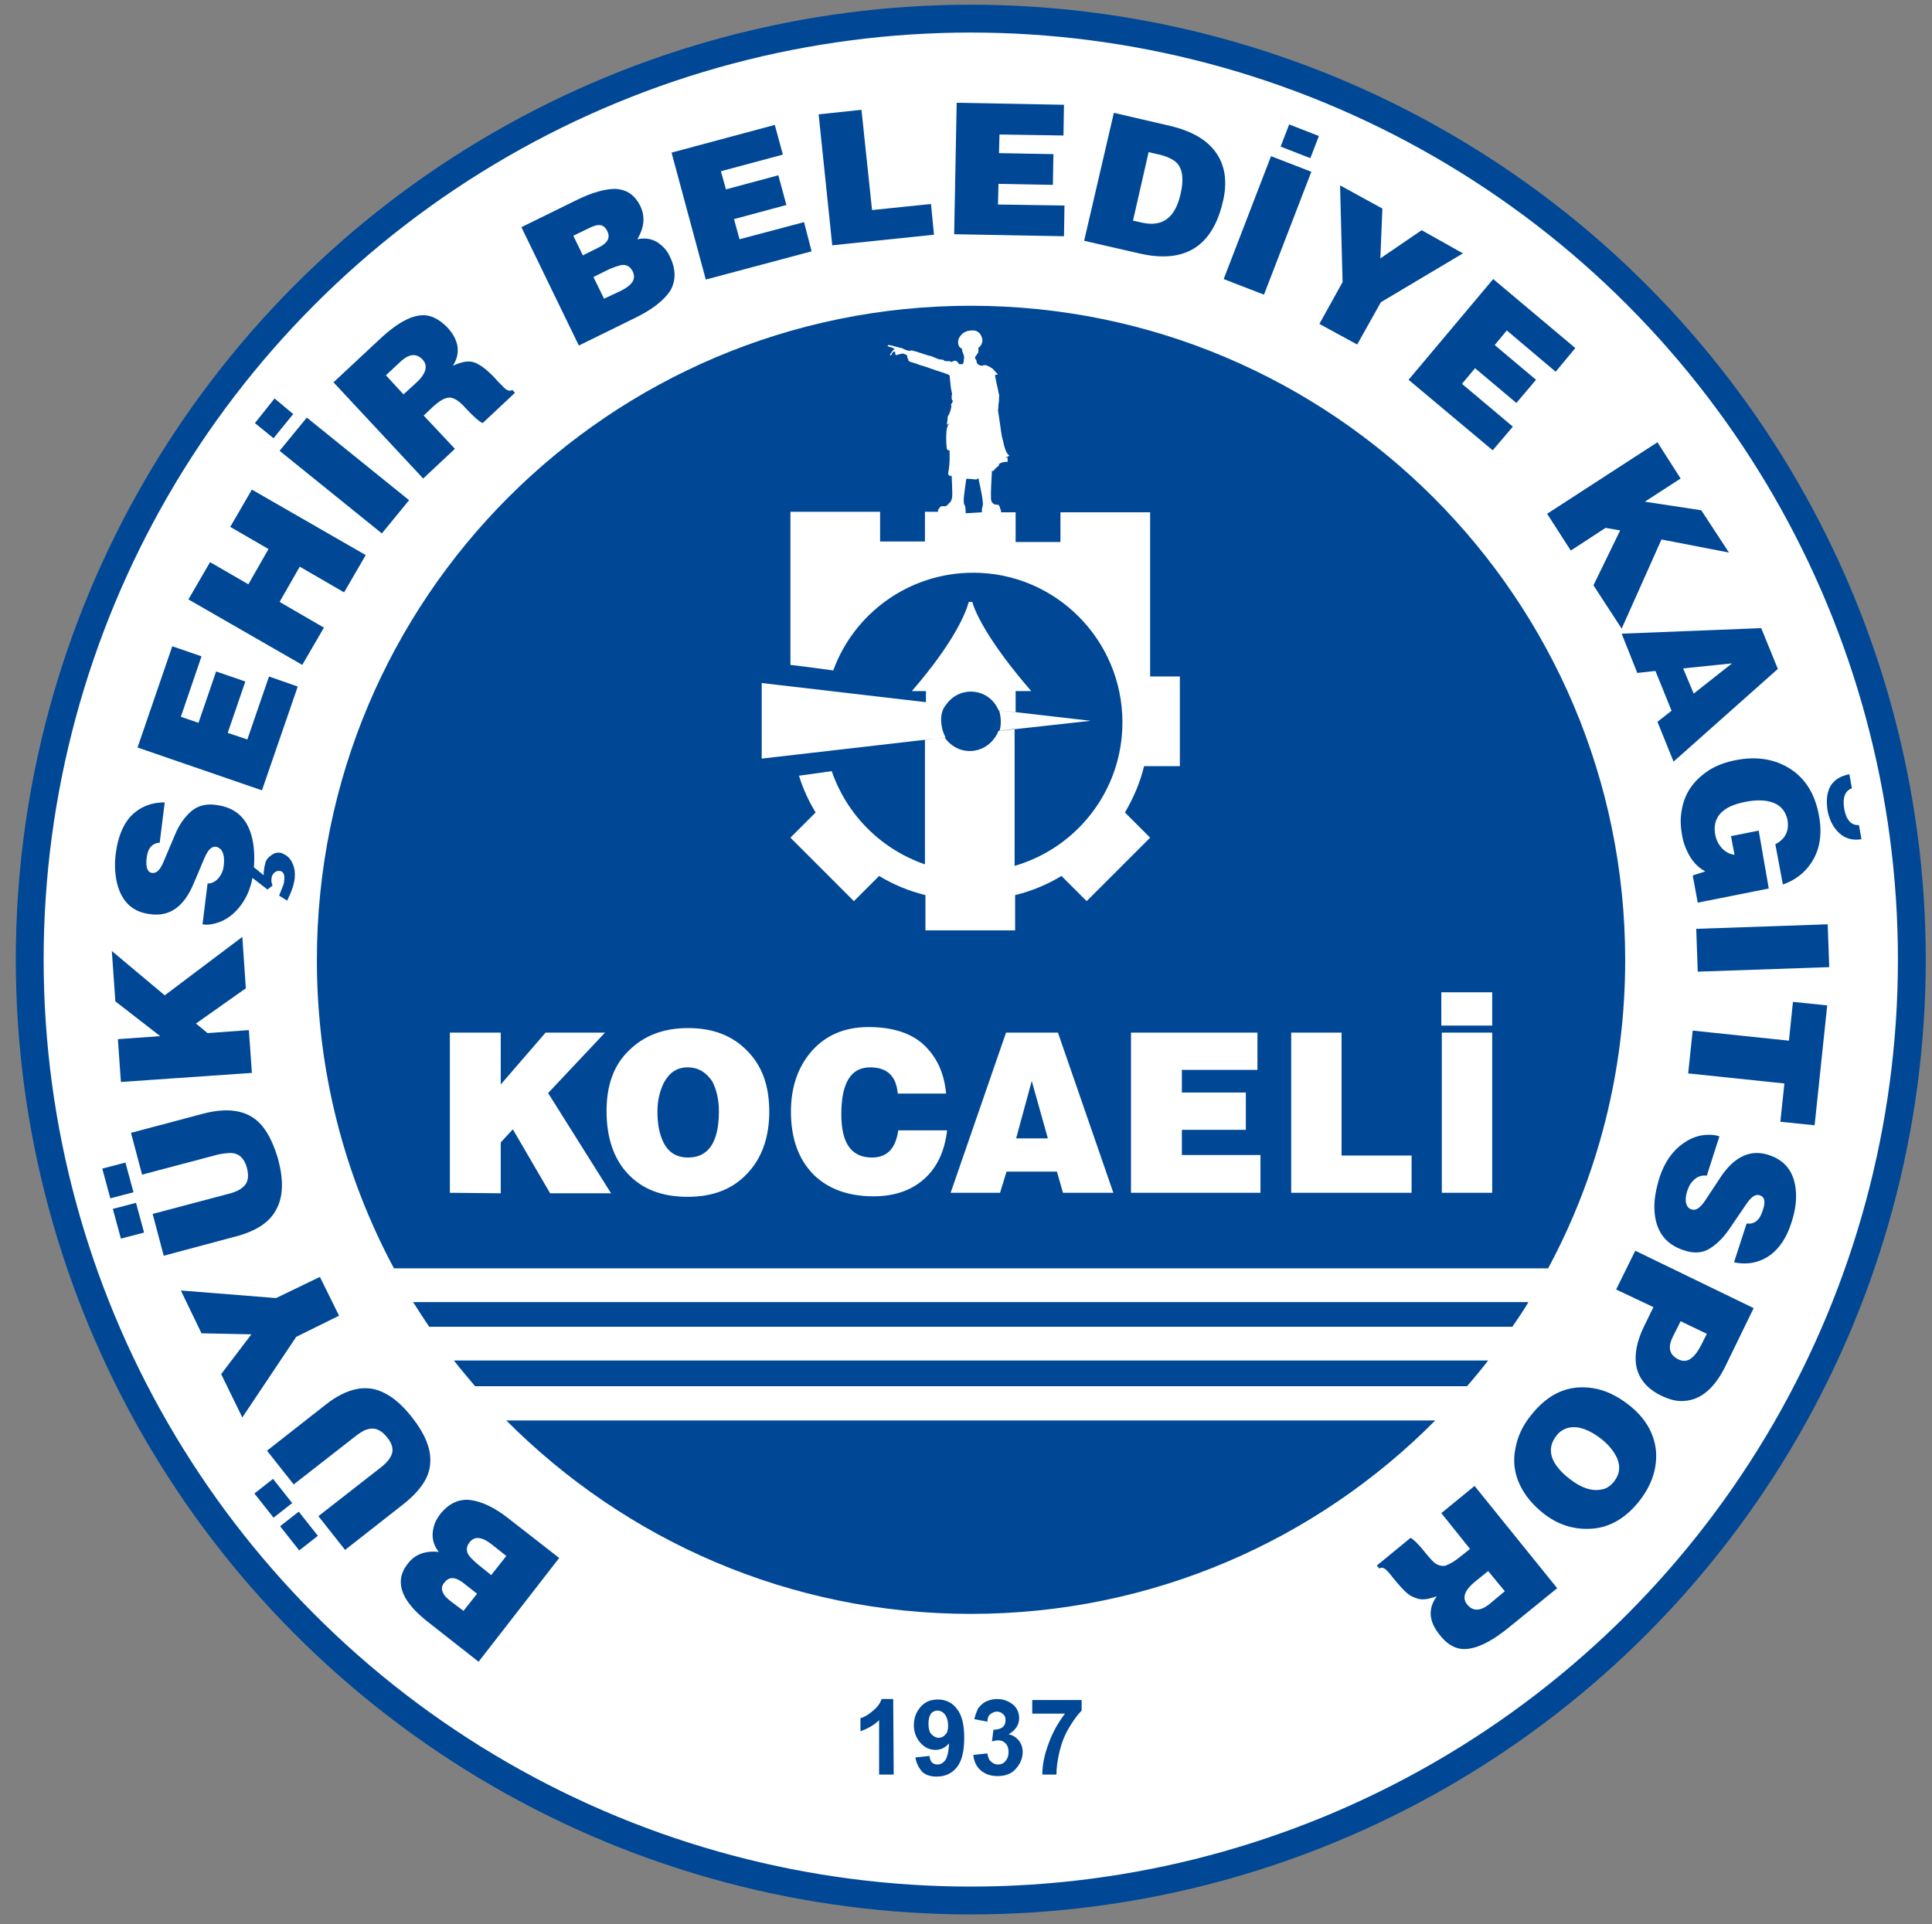
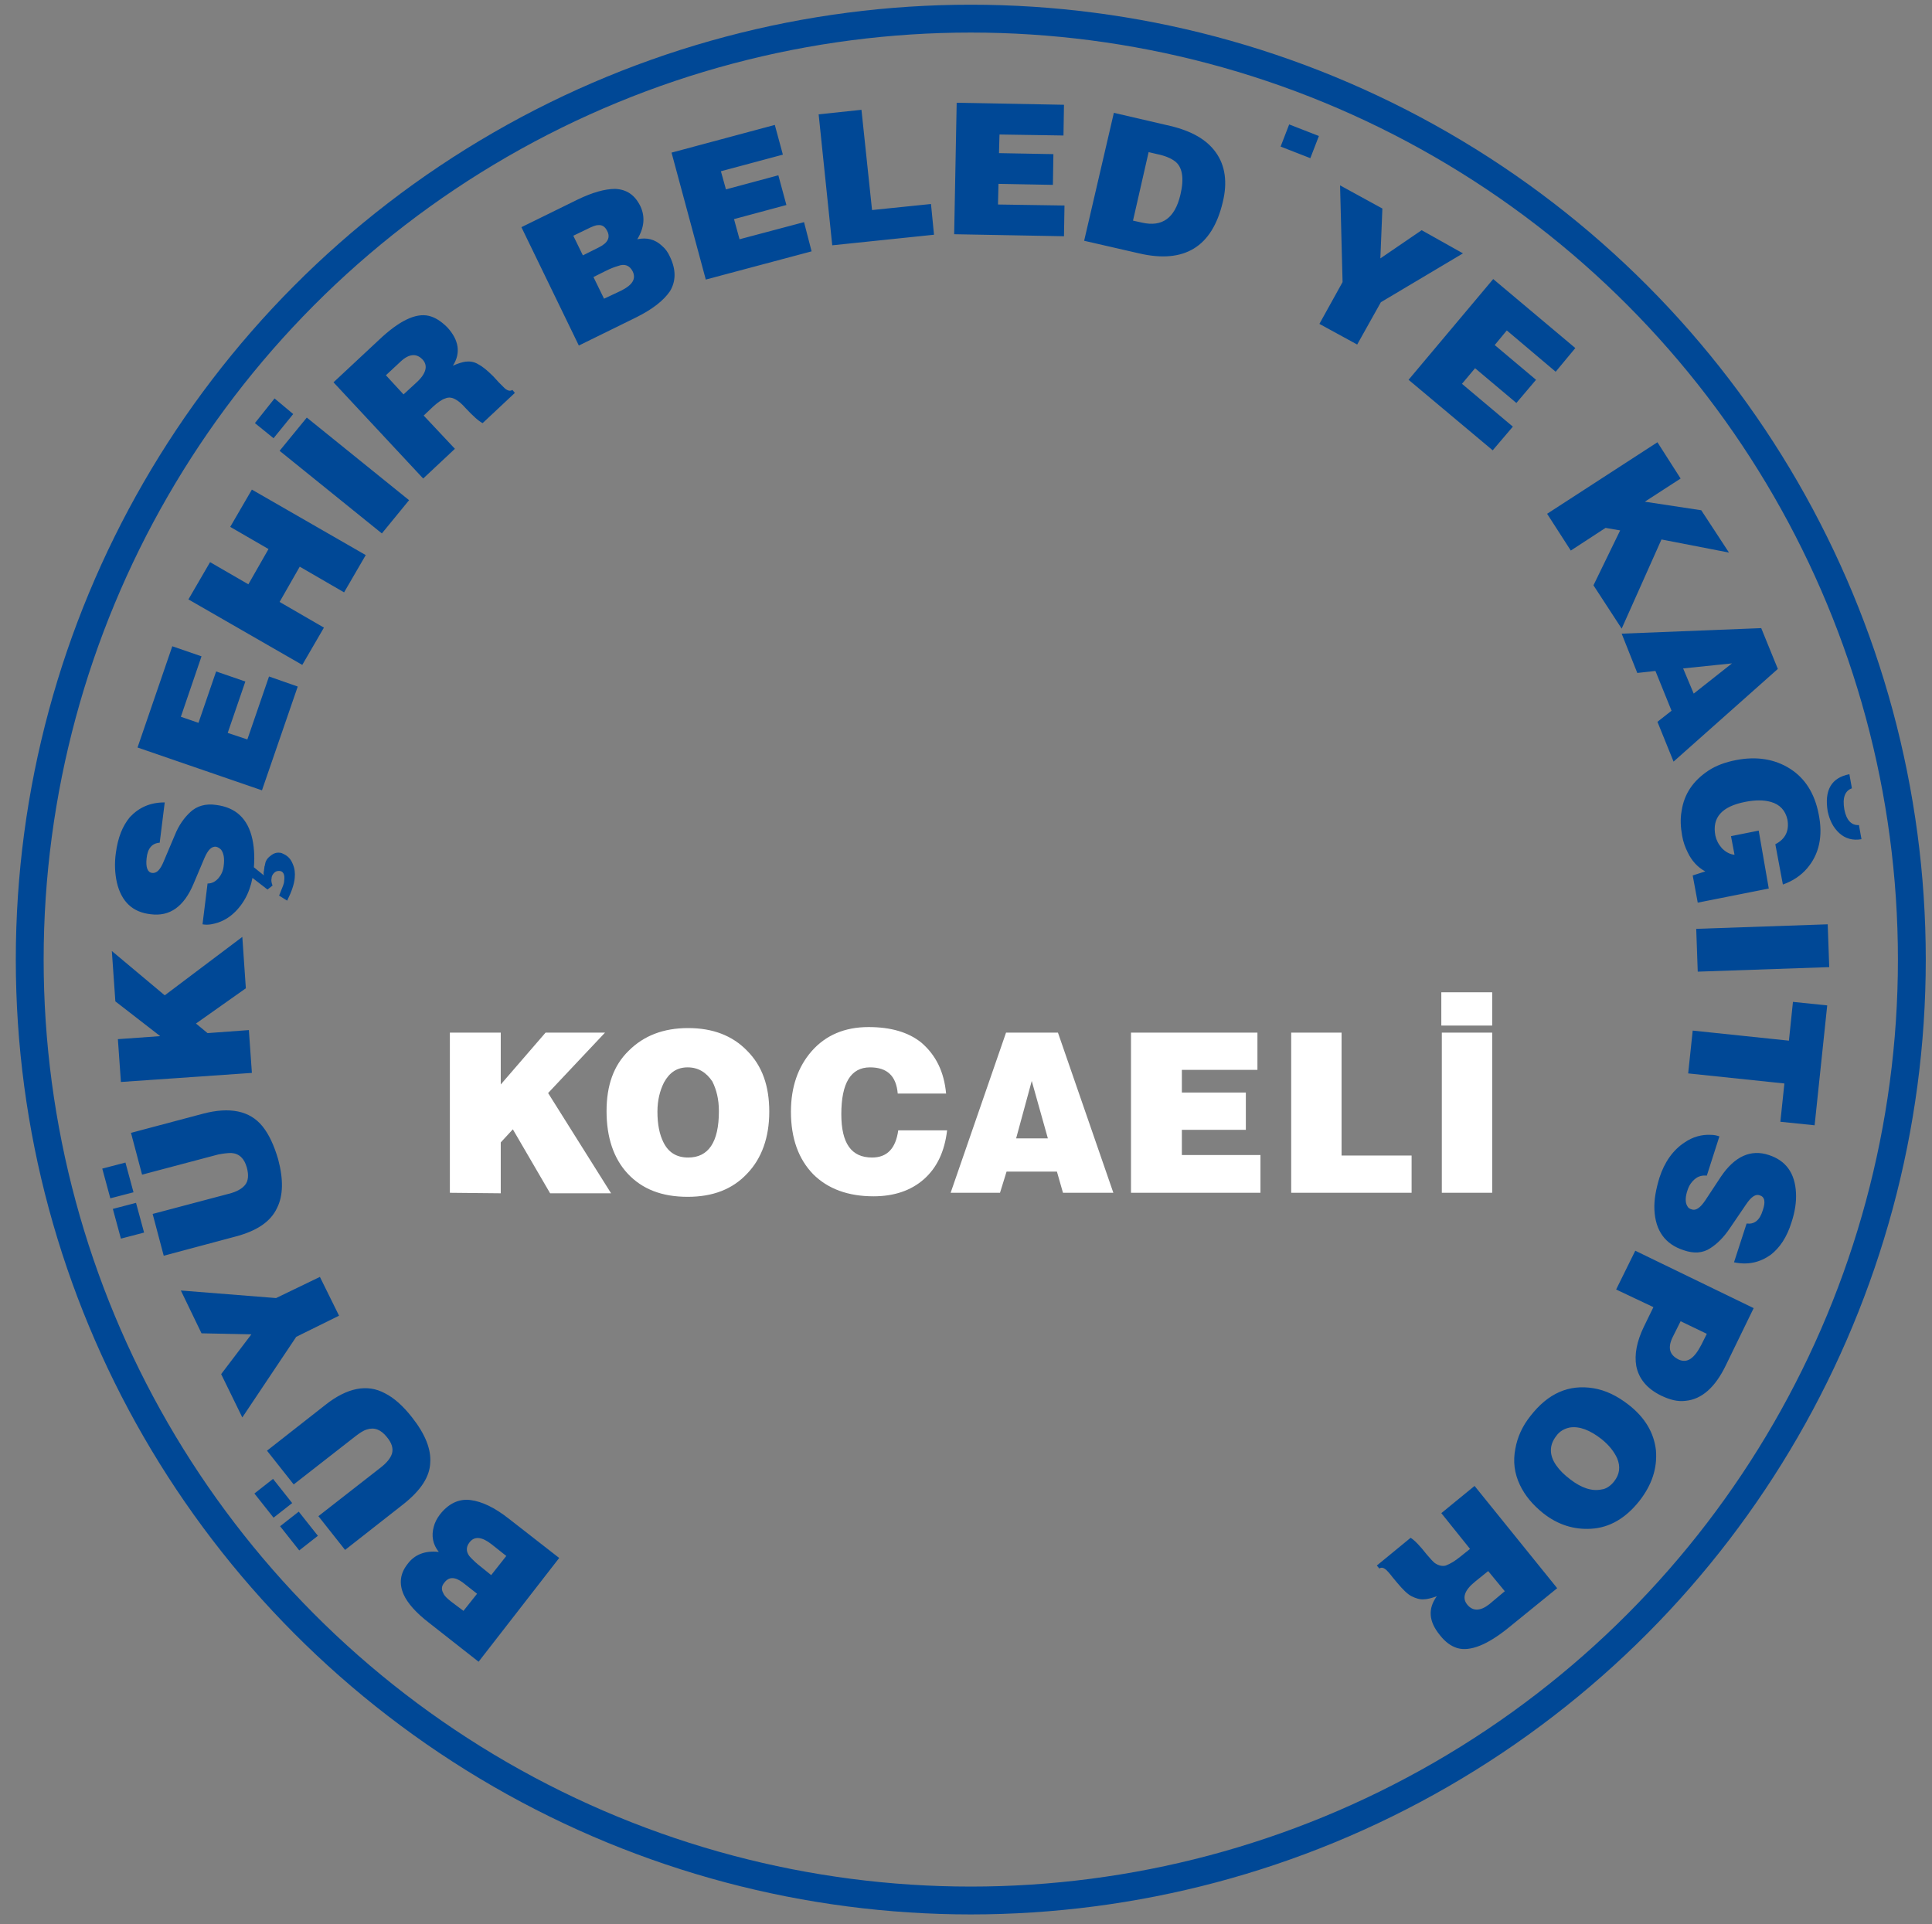
<svg xmlns="http://www.w3.org/2000/svg" version="1.1" id="katman_1" x="0px" y="0px" viewBox="0 0 383.5 382" style="enable-background:new 0 0 383.5 382;" xml:space="preserve">
  <rect x="0" y="0" width="383.5" height="382" fill="#808080" stroke="none" />
  <style type="text/css">
	.st0{fill-rule:evenodd;clip-rule:evenodd;fill:#FFFFFF;}
	.st1{fill:none;stroke:#004896;stroke-width:5.528;stroke-miterlimit:22.926;}
	.st2{fill-rule:evenodd;clip-rule:evenodd;fill:#004896;}
	.st3{fill:#004896;}
</style>
-   <circle class="st0" cx="192.7" cy="190.5" r="186.8" />
  <circle class="st1" cx="192.7" cy="190.5" r="186.8" />
-   <path class="st2" d="M284.9,282c-23.5,23.7-56.1,38.4-92.2,38.4s-68.6-14.7-92.2-38.4H284.9z M295.4,270.1c-1.4,1.8-2.8,3.5-4.2,5.1  H94.3c-1.4-1.7-2.9-3.4-4.2-5.1H295.4z M303.4,258.5c-1,1.7-2.1,3.3-3.2,4.9h-215c-1.1-1.6-2.1-3.2-3.2-4.9H303.4z M192.7,60.7  c71.7,0,129.9,58.2,129.9,129.9c0,22.1-5.5,43-15.3,61.2H78.2c-9.8-18.3-15.3-39.1-15.3-61.2C62.9,118.8,121,60.7,192.7,60.7z" />
-   <path class="st0" d="M198.7,101.3L198.7,101.3l0,0.4h2.9v5.9h8.9v-5.9h17.8v5.9v3v23.7h5.9v17.8h-7.1c-0.8,3.3-2.1,6.3-3.8,9.2l5,5  l-12.6,12.6l-5-5c-2.8,1.7-5.9,3-9.2,3.8v7h-17.8v-7c-3.3-0.8-6.4-2.1-9.2-3.8l-5,5l-12.6-12.6l5-5c-1.4-2.3-2.5-4.7-3.3-7.3  l6.5-0.9c3,8.7,9.8,15.5,18.5,18.5l0-24.7l3.9-0.5c1.1,1.6,2.9,2.7,5,2.7c2.6,0,4.8-1.7,5.7-4l3.2-0.4l0,27.2  c12.4-3.6,21.4-15,21.4-28.5c0-16.4-13.3-29.7-29.6-29.7c-12.8,0-23.7,8.1-27.8,19.4l-6.8-0.9l-1.7-0.2v-21.5v-3v-5.9h17.8v5.9h8.9  v-5.9h2.6l0-0.4c0.1,0,0.4-0.7,0.7-0.7c0.9,0,0.9,0.1,1.5-0.6c0.2-0.2,0.3-0.3,0.3-0.3s0.2-0.3,0.3-0.9s-0.1-4.2-0.1-4.2l0-0.2  l-0.1,0.2c0,0-0.3,0-0.4-0.1c-0.1-0.1-0.2-0.3-0.2-0.3s0.3-1.7,0.3-2.9c0-1.2,0-1.8,0-1.8s-0.6,0.2-0.6-0.7c-0.1-0.9-0.1-2.5,0-3.3  c0.1-0.7,0.3-1,0.3-1l0.3-0.4c0,0-0.2,0.2-0.4,0.3s-0.1-0.2-0.1-0.4c0-0.2,0.1-0.5,0.1-0.8s0-0.4,0.2-0.7c0.2-0.3,0.5-1.2,0.5-1.5  c0.1-0.3,0-0.4,0-0.5c-0.1,0,0-0.1,0.1-0.3c0.1-0.1,0.2-0.3,0.2-0.4c0-0.1,0.1-0.2,0.1-0.2l-0.2,0c0,0-0.1-0.3-0.1-0.6  c0-0.3,0-0.5,0.1-0.6c0-0.1-0.3-1.4-0.3-1.7s-0.2-1.7-0.2-2c0-0.1-0.2-0.2-0.4-0.3c-0.2-0.1-1.8-0.6-2.4-0.8c-0.6-0.2-2.5-0.9-3-1  c-0.5-0.2-1.4-0.5-1.8-0.6c-0.4-0.1-0.6-0.3-0.6-0.4c0-0.1,0-0.2,0-0.2s-0.2-0.1-0.2-0.4s-0.1-0.4-0.1-0.4s-0.6-0.3-0.8-0.3  s-0.6,0.1-0.9,0.2s-0.5,0.1-0.5,0.1l-0.1-0.3l0-0.3c-0.2-0.1-0.3-0.2-0.4,0c-0.1,0.1-0.3,0.3-0.3,0.5c-0.1,0.1-0.3,0.2-0.3,0.2  l0-0.3c0,0,0.2-0.2,0.2-0.2c0,0,0.1-0.3,0.2-0.3c0,0,0.1-0.2,0.2-0.3s0.3-0.2,0.3-0.2c-0.1-0.1-0.5-0.3-0.9-0.4  c-0.3-0.1-0.5-0.1-0.5-0.2c0-0.1,0.1-0.2,0.1-0.2l0.2,0c0.1,0,0.3,0.1,0.4,0.1c0.1,0,0.3,0,0.4,0.1c0.1,0,0.7,0.2,0.8,0.2  s0.2,0,0.3,0.1c0.1,0,0.4,0.1,0.5,0.1c0.1,0,0.5,0.2,0.7,0.3s0.6,0.2,0.6,0.2s0.2,0,0.3,0.1c0.1,0,0.1-0.1,0.2-0.1s0.3,0,0.4,0  c0.1,0,1.1,0.3,1.7,0.5s1.2,0.4,1.5,0.5c0.3,0,0.8,0.2,1,0.3s0.7,0.3,1,0.4c0.3,0.1,0.7,0.1,0.8,0.1c0.1,0,0.4,0.3,0.6,0.3  s0.7,0,0.8,0c0.1,0,0.3,0.2,0.3,0.2s-0.1,0,0.2-0.1c0.2-0.1,0.5-0.2,0.6-0.2c0.1,0,0.3,0.1,0.5,0.3c0.2,0.2,0.2,0.4,0.3,0.4  c0.1,0,0.3,0,0.4,0h0.3c0,0,0.2-0.3,0.2-0.6s0-0.2,0-0.3c0.1-0.1,0.1-0.6,0-0.9c-0.1-0.3-0.3-0.7-0.3-0.9c0-0.2-0.1-0.4-0.1-0.4  s-0.3-0.1-0.5-0.4s-0.4-1.3,0.1-1.9c0.4-0.6,1-1.3,2.6-1.3s2,1.7,1.9,2.2c-0.1,0.5-0.4,1-0.6,1.1c-0.1,0.1-0.2,0.1-0.2,0.1  s0.1,0.8-0.1,1.1c-0.2,0.3-0.4,0.6-0.5,0.7s0,0.5,0,0.5s0.2,0.1,0.2,0.2s0.1,0.6,0.2,0.7s0.2,0.2,0.4,0.3c0.2,0.1,0.6,0.1,0.6,0.1  s0.3-0.1,0.4-0.1h0.3c0,0,0.8,0.3,1,0.5c0.3,0.1,0.4,0.3,0.7,0.6c0.3,0.3,0.6,0.7,0.7,0.7c-0.1,0.1-0.4,0.1-0.4,0.1  c0,0-0.2,0.1-0.2,0.1s0.4,2.1,0.5,2.4s0.2,1.2,0.3,1.4c0.1,0.2,0,0.5,0,0.5s0,0.2,0,0.4s0,0.6-0.1,1c0,0.5-0.1,1.3-0.1,1.3  s0.1,0.7,0.2,1.3c0.1,0.5,0.4,3,0.6,4c0.3,1,0.4,1.8,0.6,2.3s0.3,0.8,0.5,1s0.4,0.4,0.3,0.4c-0.1,0.1-0.4,0.2-0.4,0.2l-0.4,0.3  l0.5-0.2c0,0,0,0.3,0,0.5c0,0.2,0.2,0.4-0.2,0.4c-0.4,0-0.9,0.1-1.1,0.2s-0.4,0.2-0.4,0.2l0,0.3c0,0-0.6,0.5-0.8,0.7  c-0.2,0.2-0.2,0.4-0.4,0.4l-0.2,0c0,0-0.2,3.6-0.2,4.4c0,0.8,0,1.4,0.1,1.6s0.3,0.7,1.1,0.7c0.3,0,0.4,0.1,0.5,0.3  C198.6,101.1,198.6,101.3,198.7,101.3L198.7,101.3z M194.9,101.7L194.9,101.7c0-0.3,0-0.8,0.1-1c0.1-0.3,0.1-0.5,0.1-0.8  c0-0.3-0.1-0.9-0.2-1.6c-0.1-0.6-0.6-3-0.7-3.4c0,0-0.1,0.1-0.2,0.2c-0.4,0.2-0.7,0-1.1,0c-0.4,0-1.1-0.1-1.1,0s-0.5,3.4-0.5,4  c0,0.6,0,0.8,0.1,1s0.2,0.5,0.2,0.5s0.1,0.8,0.1,1.3L194.9,101.7L194.9,101.7z M187.8,139.9L187.8,139.9l-4-0.5v-2.2h-2.8  c8.4-9.7,10.7-15.5,11.3-17.7h0.7c0.6,2.2,3.3,8,11.7,17.7h-3.1v4.2l-3.4-0.4c-0.9-2.2-3-3.7-5.5-3.7  C190.7,137.3,188.9,138.3,187.8,139.9z M151.2,135.6L151.2,135.6l32.6,3.8l4,0.5c-1.5,1.7-1.1,4.7-0.1,6.5l-36.5,4.2L151.2,135.6  L151.2,135.6z M198.3,141l18.2,2.1l-18.1,2C198.8,143.9,198.7,142.2,198.3,141z" />
  <path class="st0" d="M286.1,197L286.1,197h10.1v6.6h-10.1V197z M296.2,236.8L296.2,236.8h-10V205h10V236.8z M208,226L208,226  l-3.2-11.4l-3.1,11.4H208z M198.5,236.8L198.5,236.8h-9.8l11-31.8H210l11,31.8h-10l-1.2-4.2h-10L198.5,236.8z M280.2,236.8  L280.2,236.8h-23.9V205h10v24.4h13.9L280.2,236.8L280.2,236.8z M250.2,236.8L250.2,236.8h-25.7V205h25.1v7.4h-15v4.5h12.7v7.4h-12.7  v5h15.6V236.8z M136.5,211.9L136.5,211.9c-2.1,0-3.6,1-4.7,3c-0.8,1.6-1.3,3.5-1.3,5.8c0,2.5,0.4,4.5,1.2,6.1c1,2,2.6,3,4.9,3  c4,0,6.1-3,6.1-9.2c0-2.4-0.5-4.3-1.3-5.9C140.2,212.9,138.6,211.9,136.5,211.9z M136.6,204.1L136.6,204.1c4.9,0,8.8,1.5,11.7,4.5  c3,3,4.4,7,4.4,12.1c0,5.1-1.5,9.3-4.4,12.3c-2.9,3.1-6.8,4.6-11.8,4.6c-5.1,0-9-1.5-11.9-4.6c-2.8-3-4.2-7.2-4.2-12.4  c0-5.1,1.4-9.1,4.4-12C127.8,205.6,131.7,204.1,136.6,204.1z M187.8,217.1L187.8,217.1h-9.6c-0.3-3.5-2.1-5.2-5.5-5.2  c-3.8,0-5.7,3.1-5.7,9.3c0,5.8,2,8.6,6.1,8.6c3,0,4.7-1.8,5.2-5.4h9.7c-0.5,4.2-2,7.4-4.6,9.7c-2.6,2.3-6,3.4-10,3.4  c-5.1,0-9.1-1.5-12-4.4c-2.9-3-4.4-7.1-4.4-12.4c0-4.9,1.4-8.9,4.1-12c2.8-3.2,6.6-4.8,11.3-4.8c4.4,0,7.9,1,10.5,3.1  C185.8,209.5,187.4,212.8,187.8,217.1z M89.3,236.8L89.3,236.8V205h10.1v10.3l8.9-10.3h11.8l-11.3,12l12.5,19.9h-12.1l-7.4-12.7  l-2.4,2.6v10.1L89.3,236.8L89.3,236.8z" />
-   <path class="st3" d="M298.7,315.9l-3.3-4l-2.6,2.1c-2.1,1.7-2.6,3.2-1.6,4.5c1.1,1.4,2.6,1.4,4.4,0L298.7,315.9z M289.8,309.1l2-1.6  l-5.7-7.1l6.6-5.4l16.4,20.3l-9.6,7.8c-4.3,3.5-7.7,4.8-10.2,4.1c-1.3-0.4-2.4-1.2-3.5-2.6c-2.2-2.7-2.4-5.2-0.6-7.7  c-1.1,0.4-2,0.6-2.5,0.6c-0.8,0.1-1.7-0.2-2.5-0.6s-1.7-1.3-2.8-2.6l-1-1.2c-0.6-0.8-1-1.2-1.1-1.3c-0.6-0.6-1.1-0.7-1.5-0.4  l-0.5-0.6l6.7-5.5c0.7,0.4,1.8,1.5,3.2,3.3c0.7,0.8,1.2,1.4,1.6,1.7c0.7,0.5,1.5,0.7,2.2,0.5C288,310.4,288.8,309.9,289.8,309.1z   M320.4,294.1c1.1-1.4,1.3-2.9,0.6-4.6c-0.6-1.3-1.6-2.6-3.1-3.8c-2.3-1.8-4.4-2.6-6.3-2.3c-1,0.2-2,0.7-2.7,1.7  c-1.4,1.8-1.4,3.8,0,5.8c0.7,1,1.6,1.9,2.8,2.8c2.2,1.7,4.3,2.4,6.2,2C318.8,295.6,319.7,295,320.4,294.1z M325.4,298  c-2.7,3.4-5.9,5.3-9.6,5.5c-3.4,0.2-6.6-0.8-9.5-3.1c-2.1-1.7-3.6-3.5-4.6-5.6c-1.1-2.3-1.4-4.7-0.9-7.2c0.4-2.3,1.4-4.5,3-6.5  c3.5-4.5,7.6-6.3,12.5-5.5c2.4,0.4,4.7,1.5,7,3.3c3.2,2.5,5,5.5,5.4,9C329,291.5,327.9,294.8,325.4,298z M333.6,262.3l-1.6,3.2  c-1,2.1-0.6,3.5,1.2,4.4c1.7,0.8,3.1-0.2,4.5-2.9l1.1-2.2L333.6,262.3z M320.8,256l3.8-7.7l23.5,11.4l-5.5,11.3  c-2.1,4.4-4.8,6.8-8,7.1c-1.6,0.2-3.1-0.2-4.8-1c-2.9-1.4-4.5-3.4-5-5.9c-0.4-2.3,0.1-4.9,1.5-7.8l1.9-3.9L320.8,256z M344.2,250.6  l2.5-7.7c1.5,0.2,2.6-0.6,3.2-2.6c0.6-1.7,0.4-2.7-0.6-3c-0.8-0.3-1.7,0.3-2.7,1.8l-3.2,4.7c-1.2,1.8-2.5,3.1-3.9,4  c-1.5,1-3.3,1.1-5.3,0.4c-3.7-1.2-5.6-3.9-5.8-8c-0.1-2,0.3-4.1,1-6.4c1-3.1,2.7-5.5,5-7c1.6-1.1,3.4-1.6,5.2-1.5  c0.6,0,1.1,0.1,1.7,0.3l-2.5,7.8c-0.9-0.1-1.7,0.1-2.4,0.7c-0.6,0.5-1.1,1.2-1.4,2.1c-0.5,1.4-0.5,2.5-0.1,3.2  c0.2,0.4,0.5,0.6,0.9,0.7c0.8,0.3,1.7-0.3,2.7-1.8l3.1-4.7c2.7-4,5.9-5.5,9.5-4.3c3.4,1.1,5.2,3.6,5.4,7.5c0.1,1.8-0.2,3.8-0.9,5.9  c-0.9,2.9-2.3,5-4.1,6.4C349.4,250.6,347,251.2,344.2,250.6z M355.9,198.9l6.8,0.7l-2.5,23.8l-6.8-0.7l0.8-7.6l-19.1-2l0.9-8.5  l19.1,2L355.9,198.9z M337,192.9l-0.3-8.5l26.1-0.9l0.3,8.5L337,192.9z M367.1,153.7l0.5,2.8c-1.4,0.5-1.9,1.9-1.5,4.2  c0.4,2.1,1.4,3.2,2.9,3.1l0.5,2.8c-1.7,0.3-3.2-0.1-4.4-1.2c-1.2-1.1-1.9-2.5-2.3-4.3C362.1,156.9,363.5,154.4,367.1,153.7z   M351.1,176.4l-14.1,2.8l-1-5.4l2.5-0.8c-1.5-0.8-2.7-2.1-3.5-3.8c-0.5-1-0.9-2.1-1.1-3.3c-0.3-1.7-0.4-3.3-0.1-4.9  c0.5-3.4,2.3-6,5.3-8c1.5-1,3.4-1.7,5.5-2.1c4.1-0.8,7.7-0.2,10.7,1.7c3,1.9,4.9,4.9,5.7,9c0.9,4.4,0.1,8-2.3,10.8  c-1.2,1.4-2.8,2.5-4.8,3.2l-1.5-8c2-1,2.8-2.7,2.4-4.9c-0.4-1.8-1.5-3-3.3-3.5c-1.4-0.4-3.1-0.4-5.1,0c-4.6,0.9-6.6,3.1-5.9,6.7  c0.2,0.9,0.6,1.7,1.3,2.5c0.8,0.8,1.6,1.2,2.5,1.3l-0.7-3.7l5.5-1.1L351.1,176.4z M336.2,137.7l7.6-6l-9.7,1L336.2,137.7z   M325,133.6l-3.1-7.8l27.7-1.1l3.3,8.1l-20.7,18.4l-3.2-7.9l2.8-2.2l-3.2-7.9L325,133.6z M307.1,102L329,87.8l4.6,7.2l-7.1,4.6  l11.2,1.7l5.5,8.4l-13.4-2.6l-7.9,17.7l-5.6-8.6l5.3-10.9l-2.9-0.5l-6.9,4.5L307.1,102z M296.3,89.4l-16.7-14l16.8-20l16.3,13.7  l-3.9,4.7l-9.7-8.2l-2.4,2.9l8.2,6.9L301,80l-8.2-6.9l-2.6,3.1l10.1,8.5L296.3,89.4z M274.1,60l-4.7,8.4l-7.5-4.1l4.6-8.3l-0.5-19.2  l8.4,4.6l-0.4,9.9l8.2-5.6l8.2,4.6L274.1,60z M260.1,31.4l-5.9-2.3l1.7-4.4l5.9,2.3L260.1,31.4z M250.9,58.5l-8-3.1l9.4-24.4l8,3.1  L250.9,58.5z M228,30.2l-3.1,13.6l1.8,0.4c4,0.9,6.5-0.9,7.6-5.5c0.8-3.3,0.4-5.6-1.1-6.7c-0.8-0.6-2-1.1-3.5-1.4L228,30.2z   M226.1,50.3l-10.9-2.5l5.9-25.4l11.2,2.6c4.2,1,7.2,2.7,9,5.2c1.9,2.6,2.4,6,1.4,10C240.6,49,235.1,52.4,226.1,50.3z M211.2,46.9  l-21.8-0.4l0.5-26.1l21.3,0.4l-0.1,6.1l-12.7-0.2l-0.1,3.7l10.8,0.2l-0.1,6.1l-10.8-0.2l-0.1,4.1l13.2,0.2L211.2,46.9z M185.4,46.6  l-20.2,2.1l-2.7-26l8.5-0.9l2.1,19.9l11.7-1.2L185.4,46.6z M161.1,49.9l-21,5.6l-6.8-25.2l20.5-5.5l1.6,5.9l-12.3,3.3l1,3.6  l10.4-2.8l1.6,5.9l-10.4,2.8l1.1,4l12.8-3.4L161.1,49.9z M120.2,53.8l-2.4,1.2l2.1,4.3l3.4-1.6c2.2-1.1,3-2.3,2.3-3.8  c-0.6-1.2-1.6-1.6-2.9-1.1C122,53,121.2,53.3,120.2,53.8z M116.5,45.5l-2.7,1.3l1.9,3.9l3.2-1.6c1.8-0.9,2.3-2,1.6-3.3  c-0.4-0.8-1-1.2-1.8-1.1C118.2,44.7,117.5,45,116.5,45.5z M126.3,63l-11.4,5.6l-11.4-23.5l11.2-5.5c2.9-1.4,5.4-2.1,7.4-2.1  c2.3,0.1,3.9,1.2,5,3.4c1,2.1,0.8,4.3-0.6,6.6c1.9-0.4,3.5,0,4.9,1.3c0.7,0.6,1.2,1.3,1.6,2.2c1.2,2.5,1.2,4.8,0,6.8  C131.7,59.7,129.5,61.4,126.3,63z M76.6,74.5l3.5,3.8l2.5-2.3c2-1.8,2.4-3.4,1.3-4.6c-1.2-1.3-2.7-1.2-4.4,0.4L76.6,74.5z M86,80.7  l-1.9,1.8l6.2,6.6L84,95L66.2,75.9l9-8.4c4-3.8,7.3-5.4,9.9-4.8c1.3,0.3,2.5,1.1,3.7,2.3c2.3,2.5,2.7,5.1,1.1,7.6  c1.1-0.5,1.9-0.7,2.5-0.8c0.8-0.1,1.7,0,2.5,0.5c0.8,0.4,1.8,1.2,3,2.4l1.1,1.2c0.7,0.7,1.1,1.1,1.2,1.2c0.6,0.5,1.1,0.6,1.5,0.3  l0.5,0.6L95.8,84c-0.8-0.4-1.9-1.4-3.4-3c-0.7-0.8-1.3-1.3-1.8-1.6c-0.8-0.5-1.5-0.6-2.2-0.3C87.7,79.3,86.9,79.9,86,80.7z   M58.2,82.2L54.3,87l-3.7-3l3.9-4.9L58.2,82.2z M81.2,99.3l-5.4,6.6L55.5,89.5l5.4-6.6L81.2,99.3z M64.3,124.6L60,132l-22.6-13  l4.3-7.4l7.6,4.4l4-7l-7.6-4.4l4.3-7.4l22.6,13l-4.3,7.4l-8.8-5.1l-4,7L64.3,124.6z M59.1,136.3L52,156.9l-24.7-8.5l6.9-20.1l5.8,2  l-4.1,12l3.5,1.2l3.5-10.2l5.8,2l-3.5,10.2l3.9,1.3l4.3-12.5L59.1,136.3z M57,178.8l-1.6-1c0.1-0.2,0.2-0.5,0.4-1l0.4-1  c0.1-0.3,0.2-0.6,0.2-0.9c0.2-1.3-0.2-2-1-2c-0.4,0-0.7,0.1-1,0.4c-0.3,0.3-0.5,0.7-0.5,1.1c-0.1,0.4,0,0.9,0.2,1.4l-1,0.8l-3.1-2.4  l0.3-2.1l2.1,1.7c-0.1-0.2-0.1-0.6,0-1l0.1-0.8c0.1-0.2,0.1-0.3,0.1-0.4c0.1-0.6,0.4-1.2,1.1-1.7c0.6-0.5,1.2-0.7,1.9-0.6  c0.2,0,0.4,0.1,0.6,0.2c0.9,0.4,1.5,1,1.9,2c0.4,0.9,0.5,1.8,0.4,2.8C58.4,175.5,57.9,177,57,178.8z M32.7,159.3l-1,8  c-1.5,0.1-2.4,1.1-2.6,3.1c-0.2,1.8,0.2,2.8,1.1,2.9c0.9,0.1,1.6-0.6,2.3-2.3l2.2-5.2c0.8-2,1.9-3.5,3.1-4.6c1.3-1.2,3-1.7,5.1-1.4  c3.9,0.5,6.3,2.7,7.2,6.8c0.4,1.9,0.5,4.1,0.2,6.5c-0.4,3.3-1.6,5.9-3.6,7.9c-1.4,1.4-3,2.2-4.8,2.5c-0.6,0.1-1.1,0.1-1.7,0l1-8.1  c0.9,0,1.6-0.4,2.2-1.1c0.5-0.6,0.9-1.4,1-2.4c0.2-1.5,0-2.5-0.5-3.2c-0.3-0.3-0.6-0.5-1-0.6c-0.9-0.1-1.6,0.6-2.3,2.2l-2.2,5.2  c-1.9,4.5-4.7,6.5-8.5,6c-3.6-0.4-5.8-2.5-6.7-6.3c-0.4-1.8-0.5-3.8-0.2-5.9c0.4-3,1.3-5.3,2.8-7.1  C27.6,160.3,29.8,159.3,32.7,159.3z M50,213l-26,1.8l-0.6-8.5l8.4-0.6l-8.9-6.9l-0.7-10l10.5,8.8L48.1,186l0.7,10.2l-9.9,7l2.3,1.9  l8.2-0.6L50,213z M46.7,245.5l-14.2,3.8l-2.2-8.3l15.1-4c1.6-0.4,2.6-1,3.2-1.7c0.7-0.8,0.8-2,0.4-3.5c-0.5-1.8-1.5-2.8-3.1-2.9  c-0.7,0-1.6,0.1-2.6,0.3l-15.1,4l-2.2-8.3l14.3-3.8c5.3-1.4,9.3-0.6,11.8,2.5c1.3,1.6,2.3,3.8,3.1,6.5c1.1,4.1,1,7.3-0.2,9.7  C53.7,242.6,50.9,244.4,46.7,245.5z M27,238.8l1.6,5.9l-4.6,1.2l-1.6-5.9L27,238.8z M26.5,236.7l-4.6,1.2l-1.6-5.9l4.6-1.2  L26.5,236.7z M54.8,257.7l8.7-4.2l3.8,7.7l-8.5,4.2l-10.7,16l-4.2-8.6l6-7.9l-9.9-0.2l-4.1-8.5L54.8,257.7z M80.1,298.6l-11.6,9.1  l-5.3-6.7l12.3-9.6c1.3-1,2-1.9,2.3-2.8c0.3-1,0-2.1-1-3.3c-1.2-1.5-2.5-2-4-1.5c-0.7,0.2-1.4,0.7-2.2,1.3l-12.3,9.6l-5.3-6.7  l11.6-9.1c4.3-3.4,8.3-4.2,11.8-2.3c1.8,0.9,3.6,2.5,5.4,4.8c2.6,3.3,3.8,6.3,3.6,9C85.3,293.2,83.5,295.9,80.1,298.6z M59.3,300.1  l3.8,4.8l-3.7,2.9l-3.8-4.8L59.3,300.1z M58,298.4l-3.7,2.9l-3.8-4.8l3.7-2.9L58,298.4z M95.4,311l2.1,1.7l3-3.8l-2.9-2.3  c-1.9-1.5-3.4-1.7-4.4-0.4c-0.8,1-0.7,2.1,0.3,3.1C94,309.8,94.6,310.4,95.4,311z M89.6,318l2.4,1.8l2.7-3.4l-2.8-2.2  c-1.6-1.2-2.8-1.2-3.7,0c-0.6,0.7-0.6,1.4-0.2,2.1C88.2,316.8,88.7,317.3,89.6,318z M101,301.5l10,7.8L95,329.9l-9.8-7.7  c-2.6-2-4.3-3.9-5.1-5.7c-0.9-2.1-0.7-4.1,0.8-6c1.4-1.9,3.5-2.7,6.2-2.4c-1.2-1.5-1.5-3.2-1-5c0.2-0.8,0.6-1.6,1.2-2.4  c1.7-2.2,3.8-3.2,6.1-2.9C95.7,298.1,98.2,299.3,101,301.5z" />
-   <path class="st3" d="M204.9,340.2v-2.7h9.8v2.1c-0.8,0.8-1.6,1.9-2.5,3.4s-1.5,3.1-1.9,4.8c-0.4,1.7-0.6,3.2-0.6,4.5h-2.8  c0-2.1,0.5-4.2,1.3-6.3c0.8-2.2,1.9-4.1,3.2-5.8L204.9,340.2L204.9,340.2z M193.2,348.4l2.8-0.3c0.1,0.7,0.3,1.3,0.7,1.6  c0.4,0.4,0.9,0.6,1.4,0.6c0.6,0,1.1-0.2,1.5-0.7c0.4-0.5,0.6-1,0.6-1.8c0-0.7-0.2-1.3-0.6-1.7c-0.4-0.4-0.9-0.6-1.4-0.6  c-0.4,0-0.8,0.1-1.3,0.2l0.3-2.3c0.8,0,1.4-0.2,1.8-0.5s0.6-0.8,0.6-1.4c0-0.5-0.1-0.9-0.5-1.2c-0.3-0.3-0.7-0.5-1.2-0.5  s-0.9,0.2-1.3,0.5c-0.4,0.3-0.6,0.8-0.6,1.5l-2.6-0.5c0.2-0.9,0.5-1.6,0.8-2.2c0.4-0.5,0.9-1,1.5-1.3c0.7-0.3,1.4-0.5,2.2-0.5  c1.4,0,2.5,0.5,3.4,1.3c0.7,0.7,1,1.6,1,2.5c0,1.3-0.7,2.4-2.1,3.2c0.9,0.2,1.5,0.6,2,1.2c0.5,0.6,0.8,1.4,0.8,2.3  c0,1.3-0.5,2.4-1.4,3.4s-2.1,1.4-3.6,1.4c-1.4,0-2.5-0.4-3.4-1.2C193.8,350.7,193.3,349.6,193.2,348.4z M188.2,342.6  c0-0.9-0.2-1.6-0.6-2.2c-0.4-0.5-0.9-0.8-1.5-0.8c-0.5,0-1,0.2-1.3,0.6s-0.5,1.1-0.5,2c0,1,0.2,1.7,0.6,2.1s0.9,0.7,1.4,0.7  c0.5,0,1-0.2,1.4-0.7C188,344.1,188.2,343.4,188.2,342.6z M181.7,348.9l2.8-0.3c0.1,0.6,0.2,1,0.5,1.3c0.3,0.3,0.7,0.4,1.1,0.4  c0.6,0,1.1-0.3,1.5-0.8s0.7-1.7,0.8-3.4c-0.7,0.8-1.6,1.3-2.7,1.3c-1.2,0-2.2-0.5-3-1.4s-1.3-2.1-1.3-3.5c0-1.5,0.5-2.7,1.4-3.7  s2-1.4,3.4-1.4c1.5,0,2.8,0.6,3.7,1.8c1,1.2,1.5,3.1,1.5,5.8c0,2.7-0.5,4.7-1.5,5.9c-1,1.2-2.3,1.8-4,1.8c-1.2,0-2.1-0.3-2.8-0.9  C182.4,351,181.9,350.1,181.7,348.9z M177.4,352.3h-2.9v-10.8c-1,1-2.3,1.7-3.7,2.2v-2.6c0.8-0.2,1.6-0.7,2.4-1.4  c0.9-0.7,1.5-1.5,1.8-2.4h2.3L177.4,352.3L177.4,352.3z" />
+   <path class="st3" d="M298.7,315.9l-3.3-4l-2.6,2.1c-2.1,1.7-2.6,3.2-1.6,4.5c1.1,1.4,2.6,1.4,4.4,0L298.7,315.9z M289.8,309.1l2-1.6  l-5.7-7.1l6.6-5.4l16.4,20.3l-9.6,7.8c-4.3,3.5-7.7,4.8-10.2,4.1c-1.3-0.4-2.4-1.2-3.5-2.6c-2.2-2.7-2.4-5.2-0.6-7.7  c-1.1,0.4-2,0.6-2.5,0.6c-0.8,0.1-1.7-0.2-2.5-0.6s-1.7-1.3-2.8-2.6l-1-1.2c-0.6-0.8-1-1.2-1.1-1.3c-0.6-0.6-1.1-0.7-1.5-0.4  l-0.5-0.6l6.7-5.5c0.7,0.4,1.8,1.5,3.2,3.3c0.7,0.8,1.2,1.4,1.6,1.7c0.7,0.5,1.5,0.7,2.2,0.5C288,310.4,288.8,309.9,289.8,309.1z   M320.4,294.1c1.1-1.4,1.3-2.9,0.6-4.6c-0.6-1.3-1.6-2.6-3.1-3.8c-2.3-1.8-4.4-2.6-6.3-2.3c-1,0.2-2,0.7-2.7,1.7  c-1.4,1.8-1.4,3.8,0,5.8c0.7,1,1.6,1.9,2.8,2.8c2.2,1.7,4.3,2.4,6.2,2C318.8,295.6,319.7,295,320.4,294.1z M325.4,298  c-2.7,3.4-5.9,5.3-9.6,5.5c-3.4,0.2-6.6-0.8-9.5-3.1c-2.1-1.7-3.6-3.5-4.6-5.6c-1.1-2.3-1.4-4.7-0.9-7.2c0.4-2.3,1.4-4.5,3-6.5  c3.5-4.5,7.6-6.3,12.5-5.5c2.4,0.4,4.7,1.5,7,3.3c3.2,2.5,5,5.5,5.4,9C329,291.5,327.9,294.8,325.4,298z M333.6,262.3l-1.6,3.2  c-1,2.1-0.6,3.5,1.2,4.4c1.7,0.8,3.1-0.2,4.5-2.9l1.1-2.2L333.6,262.3z M320.8,256l3.8-7.7l23.5,11.4l-5.5,11.3  c-2.1,4.4-4.8,6.8-8,7.1c-1.6,0.2-3.1-0.2-4.8-1c-2.9-1.4-4.5-3.4-5-5.9c-0.4-2.3,0.1-4.9,1.5-7.8l1.9-3.9L320.8,256z M344.2,250.6  l2.5-7.7c1.5,0.2,2.6-0.6,3.2-2.6c0.6-1.7,0.4-2.7-0.6-3c-0.8-0.3-1.7,0.3-2.7,1.8l-3.2,4.7c-1.2,1.8-2.5,3.1-3.9,4  c-1.5,1-3.3,1.1-5.3,0.4c-3.7-1.2-5.6-3.9-5.8-8c-0.1-2,0.3-4.1,1-6.4c1-3.1,2.7-5.5,5-7c1.6-1.1,3.4-1.6,5.2-1.5  c0.6,0,1.1,0.1,1.7,0.3l-2.5,7.8c-0.9-0.1-1.7,0.1-2.4,0.7c-0.6,0.5-1.1,1.2-1.4,2.1c-0.5,1.4-0.5,2.5-0.1,3.2  c0.2,0.4,0.5,0.6,0.9,0.7c0.8,0.3,1.7-0.3,2.7-1.8l3.1-4.7c2.7-4,5.9-5.5,9.5-4.3c3.4,1.1,5.2,3.6,5.4,7.5c0.1,1.8-0.2,3.8-0.9,5.9  c-0.9,2.9-2.3,5-4.1,6.4C349.4,250.6,347,251.2,344.2,250.6z M355.9,198.9l6.8,0.7l-2.5,23.8l-6.8-0.7l0.8-7.6l-19.1-2l0.9-8.5  l19.1,2L355.9,198.9z M337,192.9l-0.3-8.5l26.1-0.9l0.3,8.5L337,192.9z M367.1,153.7l0.5,2.8c-1.4,0.5-1.9,1.9-1.5,4.2  c0.4,2.1,1.4,3.2,2.9,3.1l0.5,2.8c-1.7,0.3-3.2-0.1-4.4-1.2c-1.2-1.1-1.9-2.5-2.3-4.3C362.1,156.9,363.5,154.4,367.1,153.7z   M351.1,176.4l-14.1,2.8l-1-5.4l2.5-0.8c-1.5-0.8-2.7-2.1-3.5-3.8c-0.5-1-0.9-2.1-1.1-3.3c-0.3-1.7-0.4-3.3-0.1-4.9  c0.5-3.4,2.3-6,5.3-8c1.5-1,3.4-1.7,5.5-2.1c4.1-0.8,7.7-0.2,10.7,1.7c3,1.9,4.9,4.9,5.7,9c0.9,4.4,0.1,8-2.3,10.8  c-1.2,1.4-2.8,2.5-4.8,3.2l-1.5-8c2-1,2.8-2.7,2.4-4.9c-0.4-1.8-1.5-3-3.3-3.5c-1.4-0.4-3.1-0.4-5.1,0c-4.6,0.9-6.6,3.1-5.9,6.7  c0.2,0.9,0.6,1.7,1.3,2.5c0.8,0.8,1.6,1.2,2.5,1.3l-0.7-3.7l5.5-1.1L351.1,176.4z M336.2,137.7l7.6-6l-9.7,1L336.2,137.7z   M325,133.6l-3.1-7.8l27.7-1.1l3.3,8.1l-20.7,18.4l-3.2-7.9l2.8-2.2l-3.2-7.9L325,133.6z M307.1,102L329,87.8l4.6,7.2l-7.1,4.6  l11.2,1.7l5.5,8.4l-13.4-2.6l-7.9,17.7l-5.6-8.6l5.3-10.9l-2.9-0.5l-6.9,4.5L307.1,102z M296.3,89.4l-16.7-14l16.8-20l16.3,13.7  l-3.9,4.7l-9.7-8.2l-2.4,2.9l8.2,6.9L301,80l-8.2-6.9l-2.6,3.1l10.1,8.5L296.3,89.4z M274.1,60l-4.7,8.4l-7.5-4.1l4.6-8.3l-0.5-19.2  l8.4,4.6l-0.4,9.9l8.2-5.6l8.2,4.6L274.1,60z M260.1,31.4l-5.9-2.3l1.7-4.4l5.9,2.3L260.1,31.4z M250.9,58.5l-8-3.1l8,3.1  L250.9,58.5z M228,30.2l-3.1,13.6l1.8,0.4c4,0.9,6.5-0.9,7.6-5.5c0.8-3.3,0.4-5.6-1.1-6.7c-0.8-0.6-2-1.1-3.5-1.4L228,30.2z   M226.1,50.3l-10.9-2.5l5.9-25.4l11.2,2.6c4.2,1,7.2,2.7,9,5.2c1.9,2.6,2.4,6,1.4,10C240.6,49,235.1,52.4,226.1,50.3z M211.2,46.9  l-21.8-0.4l0.5-26.1l21.3,0.4l-0.1,6.1l-12.7-0.2l-0.1,3.7l10.8,0.2l-0.1,6.1l-10.8-0.2l-0.1,4.1l13.2,0.2L211.2,46.9z M185.4,46.6  l-20.2,2.1l-2.7-26l8.5-0.9l2.1,19.9l11.7-1.2L185.4,46.6z M161.1,49.9l-21,5.6l-6.8-25.2l20.5-5.5l1.6,5.9l-12.3,3.3l1,3.6  l10.4-2.8l1.6,5.9l-10.4,2.8l1.1,4l12.8-3.4L161.1,49.9z M120.2,53.8l-2.4,1.2l2.1,4.3l3.4-1.6c2.2-1.1,3-2.3,2.3-3.8  c-0.6-1.2-1.6-1.6-2.9-1.1C122,53,121.2,53.3,120.2,53.8z M116.5,45.5l-2.7,1.3l1.9,3.9l3.2-1.6c1.8-0.9,2.3-2,1.6-3.3  c-0.4-0.8-1-1.2-1.8-1.1C118.2,44.7,117.5,45,116.5,45.5z M126.3,63l-11.4,5.6l-11.4-23.5l11.2-5.5c2.9-1.4,5.4-2.1,7.4-2.1  c2.3,0.1,3.9,1.2,5,3.4c1,2.1,0.8,4.3-0.6,6.6c1.9-0.4,3.5,0,4.9,1.3c0.7,0.6,1.2,1.3,1.6,2.2c1.2,2.5,1.2,4.8,0,6.8  C131.7,59.7,129.5,61.4,126.3,63z M76.6,74.5l3.5,3.8l2.5-2.3c2-1.8,2.4-3.4,1.3-4.6c-1.2-1.3-2.7-1.2-4.4,0.4L76.6,74.5z M86,80.7  l-1.9,1.8l6.2,6.6L84,95L66.2,75.9l9-8.4c4-3.8,7.3-5.4,9.9-4.8c1.3,0.3,2.5,1.1,3.7,2.3c2.3,2.5,2.7,5.1,1.1,7.6  c1.1-0.5,1.9-0.7,2.5-0.8c0.8-0.1,1.7,0,2.5,0.5c0.8,0.4,1.8,1.2,3,2.4l1.1,1.2c0.7,0.7,1.1,1.1,1.2,1.2c0.6,0.5,1.1,0.6,1.5,0.3  l0.5,0.6L95.8,84c-0.8-0.4-1.9-1.4-3.4-3c-0.7-0.8-1.3-1.3-1.8-1.6c-0.8-0.5-1.5-0.6-2.2-0.3C87.7,79.3,86.9,79.9,86,80.7z   M58.2,82.2L54.3,87l-3.7-3l3.9-4.9L58.2,82.2z M81.2,99.3l-5.4,6.6L55.5,89.5l5.4-6.6L81.2,99.3z M64.3,124.6L60,132l-22.6-13  l4.3-7.4l7.6,4.4l4-7l-7.6-4.4l4.3-7.4l22.6,13l-4.3,7.4l-8.8-5.1l-4,7L64.3,124.6z M59.1,136.3L52,156.9l-24.7-8.5l6.9-20.1l5.8,2  l-4.1,12l3.5,1.2l3.5-10.2l5.8,2l-3.5,10.2l3.9,1.3l4.3-12.5L59.1,136.3z M57,178.8l-1.6-1c0.1-0.2,0.2-0.5,0.4-1l0.4-1  c0.1-0.3,0.2-0.6,0.2-0.9c0.2-1.3-0.2-2-1-2c-0.4,0-0.7,0.1-1,0.4c-0.3,0.3-0.5,0.7-0.5,1.1c-0.1,0.4,0,0.9,0.2,1.4l-1,0.8l-3.1-2.4  l0.3-2.1l2.1,1.7c-0.1-0.2-0.1-0.6,0-1l0.1-0.8c0.1-0.2,0.1-0.3,0.1-0.4c0.1-0.6,0.4-1.2,1.1-1.7c0.6-0.5,1.2-0.7,1.9-0.6  c0.2,0,0.4,0.1,0.6,0.2c0.9,0.4,1.5,1,1.9,2c0.4,0.9,0.5,1.8,0.4,2.8C58.4,175.5,57.9,177,57,178.8z M32.7,159.3l-1,8  c-1.5,0.1-2.4,1.1-2.6,3.1c-0.2,1.8,0.2,2.8,1.1,2.9c0.9,0.1,1.6-0.6,2.3-2.3l2.2-5.2c0.8-2,1.9-3.5,3.1-4.6c1.3-1.2,3-1.7,5.1-1.4  c3.9,0.5,6.3,2.7,7.2,6.8c0.4,1.9,0.5,4.1,0.2,6.5c-0.4,3.3-1.6,5.9-3.6,7.9c-1.4,1.4-3,2.2-4.8,2.5c-0.6,0.1-1.1,0.1-1.7,0l1-8.1  c0.9,0,1.6-0.4,2.2-1.1c0.5-0.6,0.9-1.4,1-2.4c0.2-1.5,0-2.5-0.5-3.2c-0.3-0.3-0.6-0.5-1-0.6c-0.9-0.1-1.6,0.6-2.3,2.2l-2.2,5.2  c-1.9,4.5-4.7,6.5-8.5,6c-3.6-0.4-5.8-2.5-6.7-6.3c-0.4-1.8-0.5-3.8-0.2-5.9c0.4-3,1.3-5.3,2.8-7.1  C27.6,160.3,29.8,159.3,32.7,159.3z M50,213l-26,1.8l-0.6-8.5l8.4-0.6l-8.9-6.9l-0.7-10l10.5,8.8L48.1,186l0.7,10.2l-9.9,7l2.3,1.9  l8.2-0.6L50,213z M46.7,245.5l-14.2,3.8l-2.2-8.3l15.1-4c1.6-0.4,2.6-1,3.2-1.7c0.7-0.8,0.8-2,0.4-3.5c-0.5-1.8-1.5-2.8-3.1-2.9  c-0.7,0-1.6,0.1-2.6,0.3l-15.1,4l-2.2-8.3l14.3-3.8c5.3-1.4,9.3-0.6,11.8,2.5c1.3,1.6,2.3,3.8,3.1,6.5c1.1,4.1,1,7.3-0.2,9.7  C53.7,242.6,50.9,244.4,46.7,245.5z M27,238.8l1.6,5.9l-4.6,1.2l-1.6-5.9L27,238.8z M26.5,236.7l-4.6,1.2l-1.6-5.9l4.6-1.2  L26.5,236.7z M54.8,257.7l8.7-4.2l3.8,7.7l-8.5,4.2l-10.7,16l-4.2-8.6l6-7.9l-9.9-0.2l-4.1-8.5L54.8,257.7z M80.1,298.6l-11.6,9.1  l-5.3-6.7l12.3-9.6c1.3-1,2-1.9,2.3-2.8c0.3-1,0-2.1-1-3.3c-1.2-1.5-2.5-2-4-1.5c-0.7,0.2-1.4,0.7-2.2,1.3l-12.3,9.6l-5.3-6.7  l11.6-9.1c4.3-3.4,8.3-4.2,11.8-2.3c1.8,0.9,3.6,2.5,5.4,4.8c2.6,3.3,3.8,6.3,3.6,9C85.3,293.2,83.5,295.9,80.1,298.6z M59.3,300.1  l3.8,4.8l-3.7,2.9l-3.8-4.8L59.3,300.1z M58,298.4l-3.7,2.9l-3.8-4.8l3.7-2.9L58,298.4z M95.4,311l2.1,1.7l3-3.8l-2.9-2.3  c-1.9-1.5-3.4-1.7-4.4-0.4c-0.8,1-0.7,2.1,0.3,3.1C94,309.8,94.6,310.4,95.4,311z M89.6,318l2.4,1.8l2.7-3.4l-2.8-2.2  c-1.6-1.2-2.8-1.2-3.7,0c-0.6,0.7-0.6,1.4-0.2,2.1C88.2,316.8,88.7,317.3,89.6,318z M101,301.5l10,7.8L95,329.9l-9.8-7.7  c-2.6-2-4.3-3.9-5.1-5.7c-0.9-2.1-0.7-4.1,0.8-6c1.4-1.9,3.5-2.7,6.2-2.4c-1.2-1.5-1.5-3.2-1-5c0.2-0.8,0.6-1.6,1.2-2.4  c1.7-2.2,3.8-3.2,6.1-2.9C95.7,298.1,98.2,299.3,101,301.5z" />
</svg>